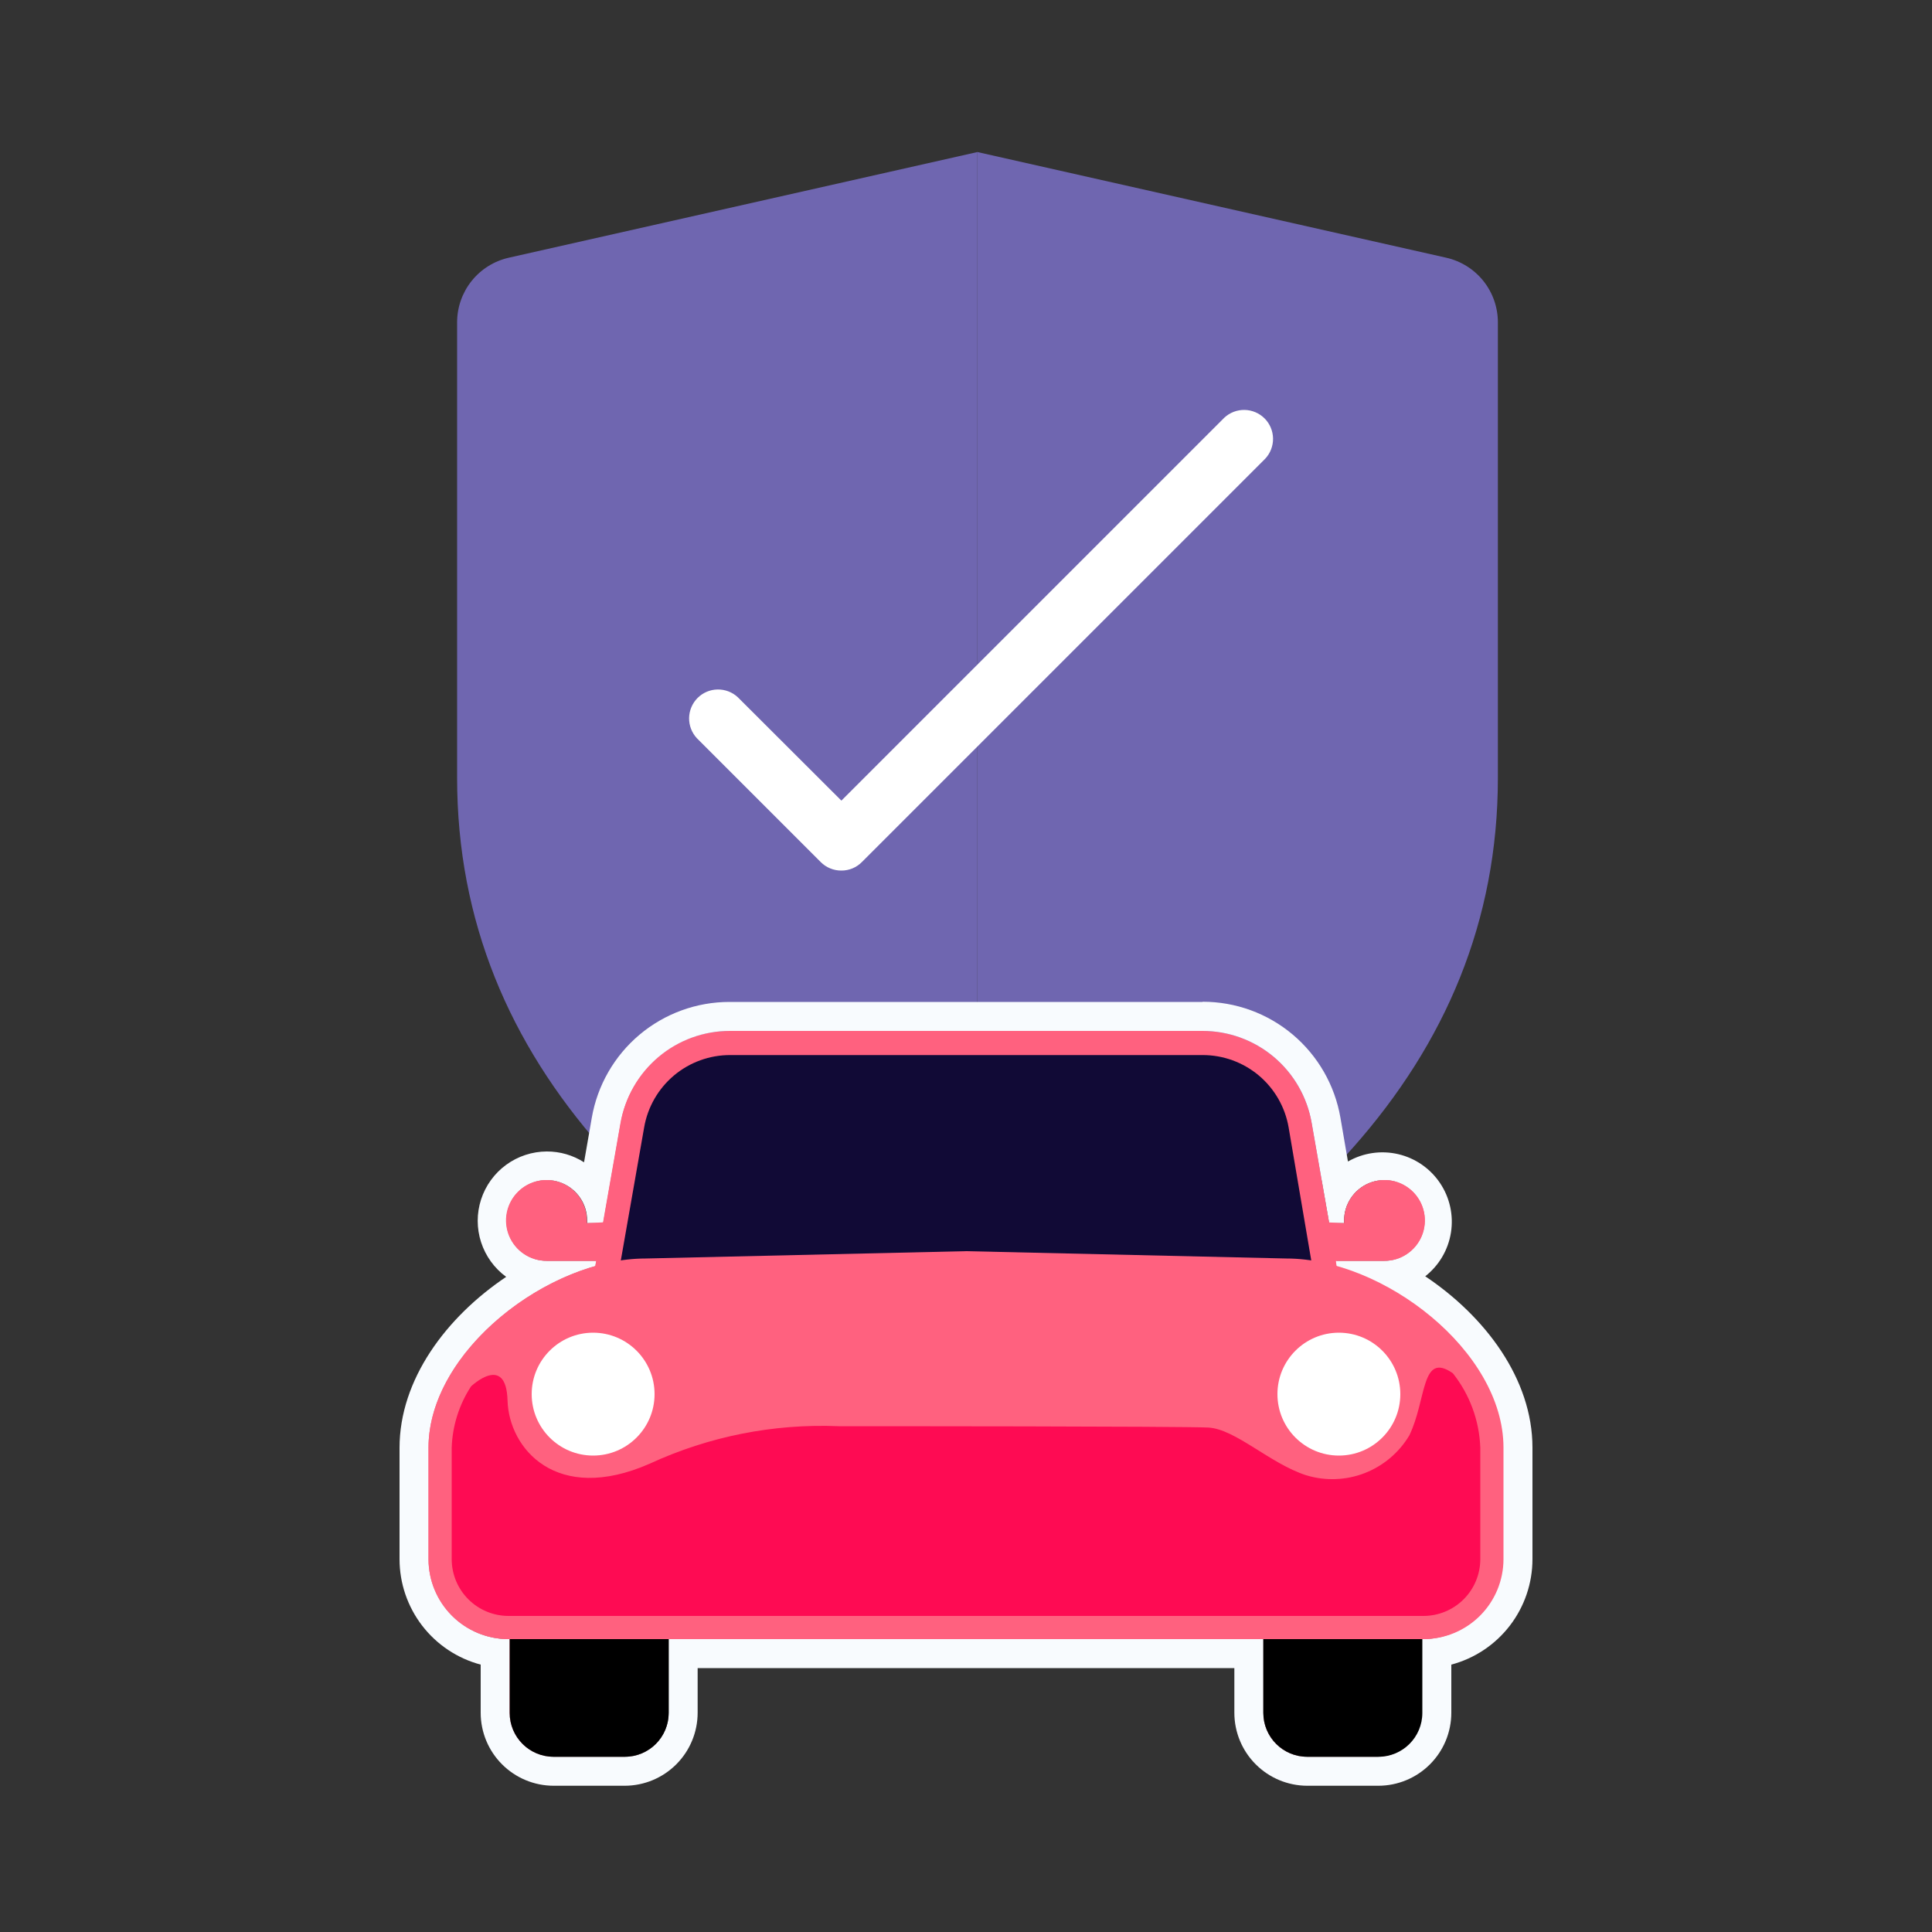
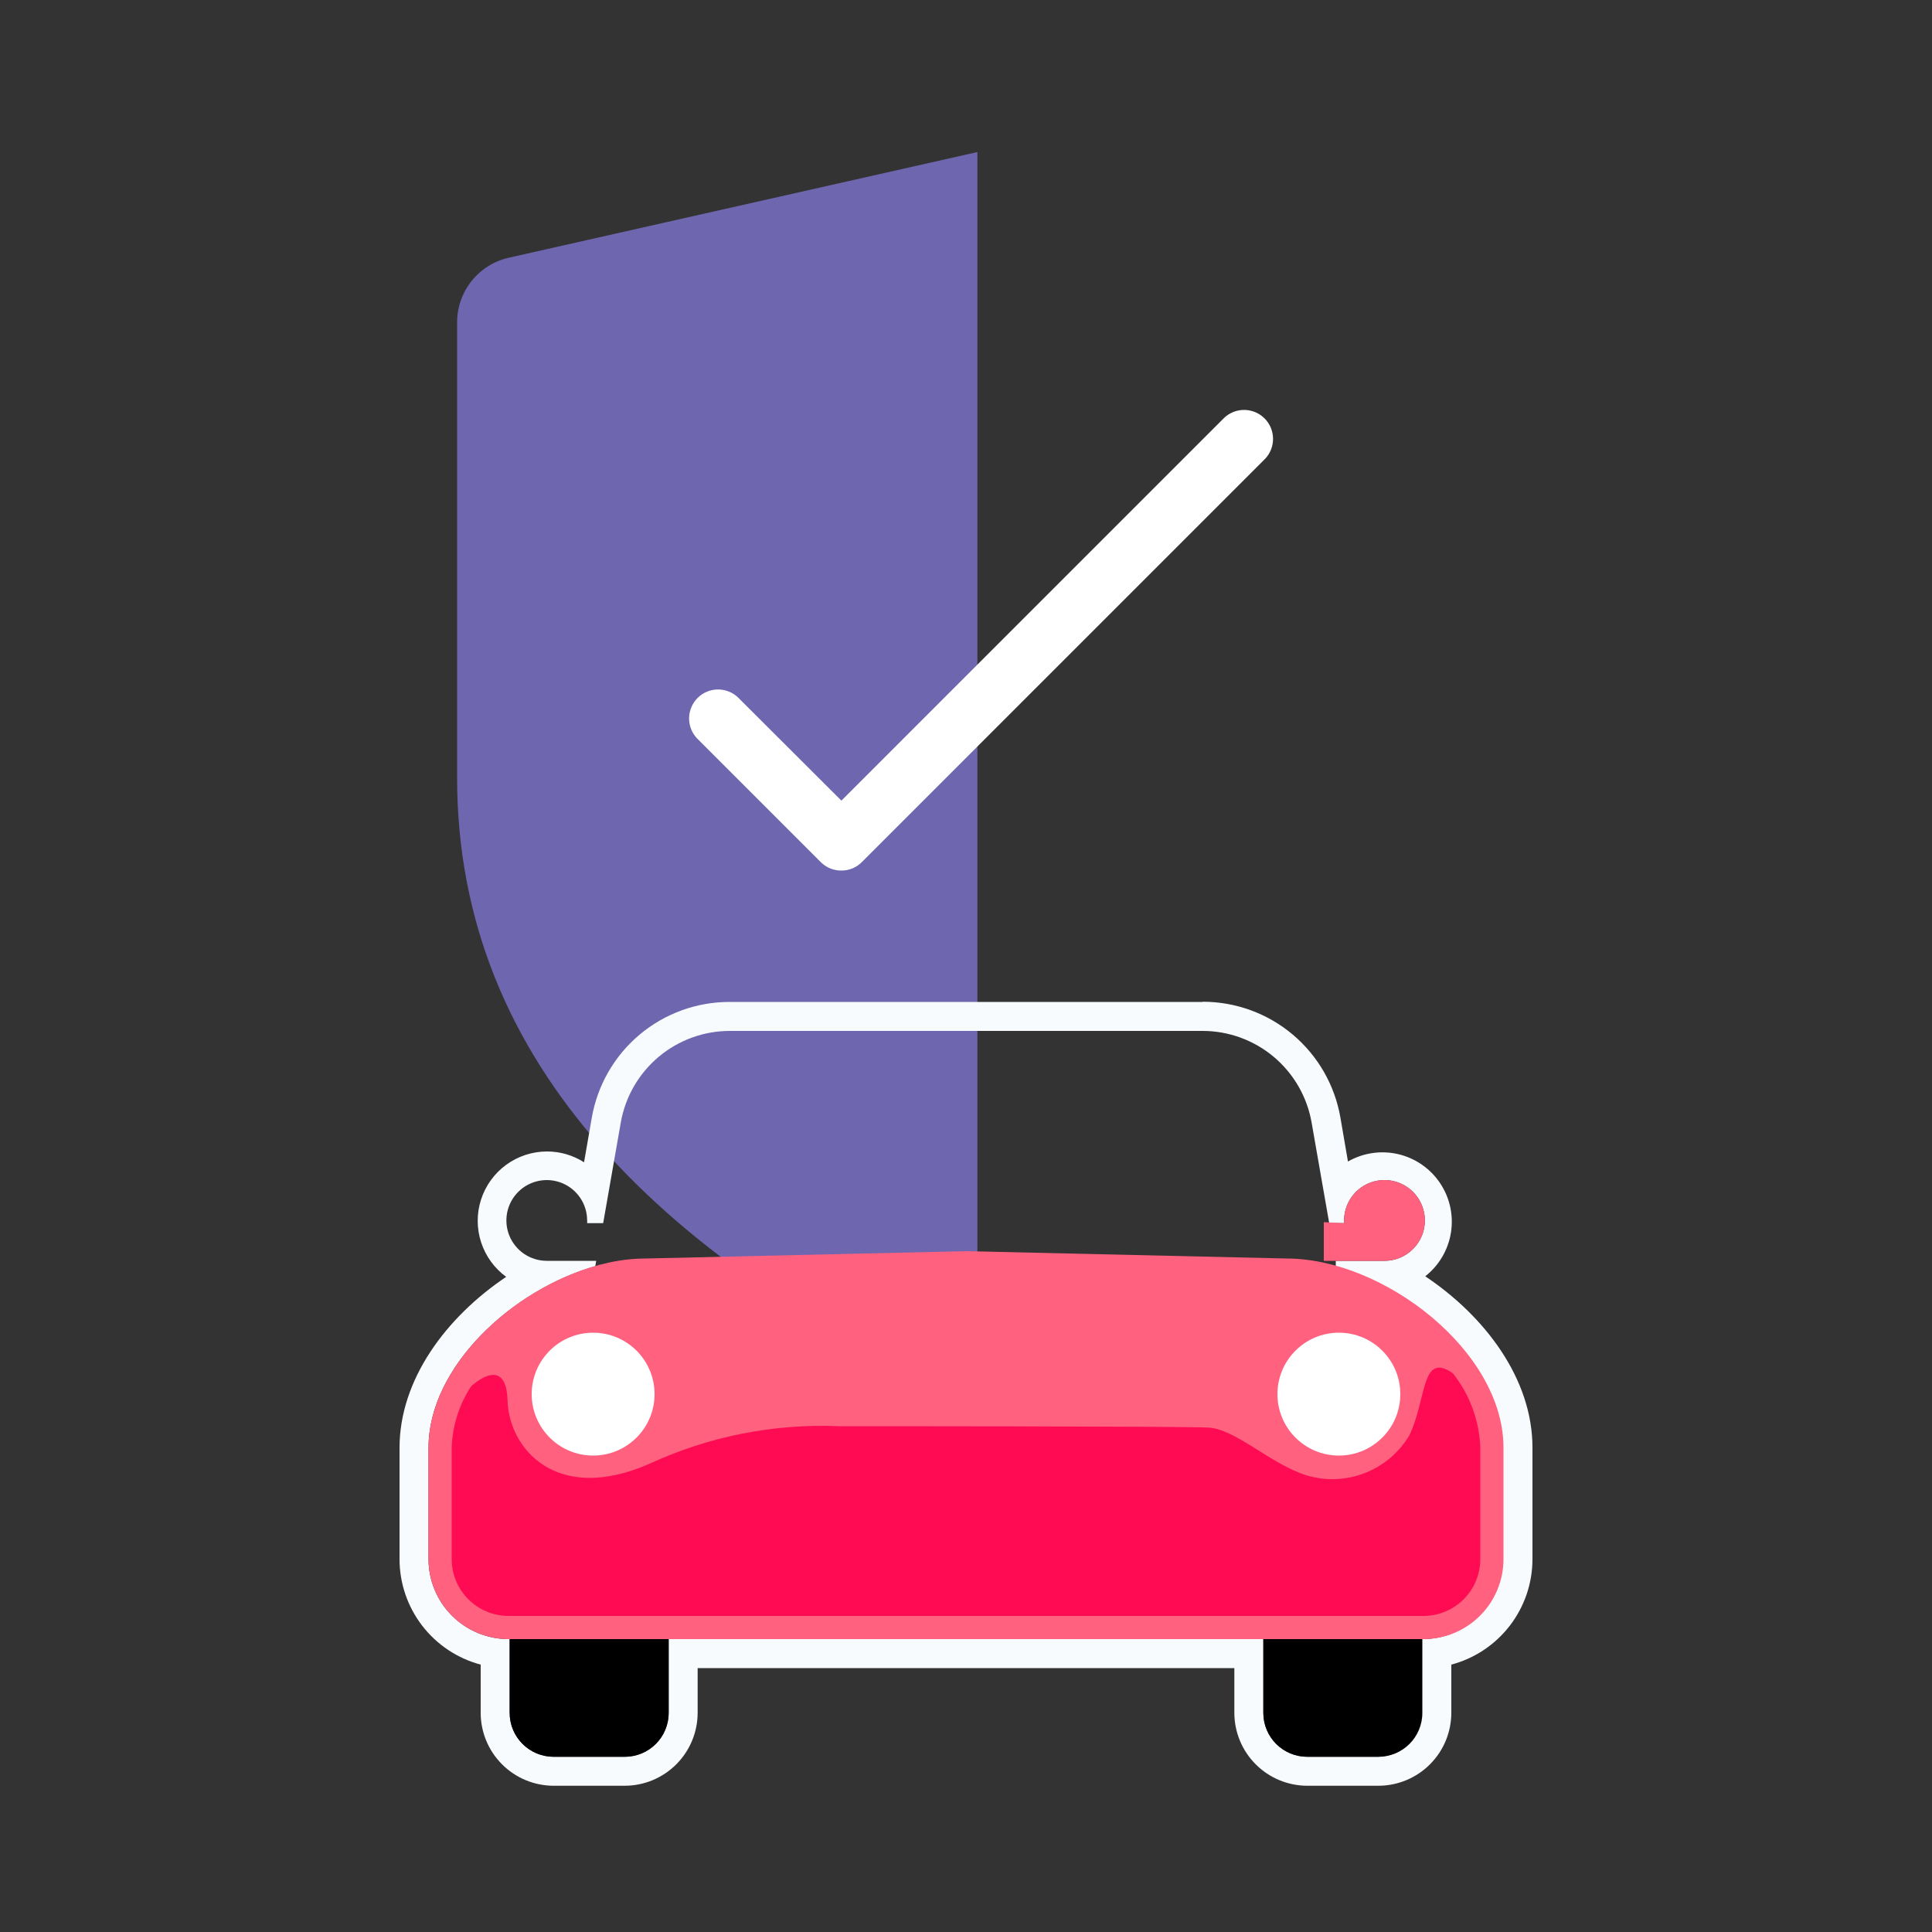
<svg xmlns="http://www.w3.org/2000/svg" width="80" height="80" viewBox="0 0 80 80" fill="none">
  <rect x="0" y="0" width="80" height="80" fill="#333333" stroke="none" />
  <path d="M18.928 13.352V32.208C18.928 44.112 27.648 52.392 40.472 58.224V6.296L21.064 10.672C20.457 10.81 19.914 11.15 19.526 11.637C19.138 12.124 18.927 12.729 18.928 13.352Z" fill="#6F66B0" />
-   <path d="M59.888 10.672L40.472 6.296V58.224C53.272 52.392 62.024 44.112 62.024 32.208V13.352C62.025 12.729 61.814 12.124 61.426 11.637C61.038 11.15 60.495 10.81 59.888 10.672Z" fill="#6F66B0" />
  <path d="M34.84 36.048C34.681 36.049 34.523 36.019 34.376 35.958C34.229 35.898 34.096 35.809 33.984 35.696L28.856 30.568C28.644 30.34 28.529 30.04 28.534 29.729C28.54 29.418 28.666 29.121 28.885 28.901C29.105 28.681 29.402 28.555 29.713 28.55C30.024 28.545 30.325 28.66 30.552 28.872L34.84 33.152L50.696 17.296C50.923 17.084 51.224 16.969 51.535 16.974C51.846 16.98 52.143 17.105 52.363 17.325C52.583 17.545 52.708 17.842 52.714 18.153C52.719 18.464 52.604 18.765 52.392 18.992L35.688 35.696C35.577 35.808 35.445 35.897 35.3 35.958C35.154 36.018 34.998 36.049 34.84 36.048Z" fill="white" />
-   <path d="M55.352 52.432V52.208H57.36C57.691 52.208 58.014 52.11 58.289 51.926C58.564 51.742 58.778 51.481 58.905 51.176C59.031 50.87 59.064 50.534 59 50.21C58.935 49.886 58.776 49.587 58.542 49.354C58.308 49.12 58.01 48.961 57.686 48.896C57.362 48.832 57.026 48.865 56.72 48.991C56.414 49.118 56.153 49.332 55.97 49.607C55.786 49.882 55.688 50.205 55.688 50.536C55.688 50.536 55.688 50.608 55.688 50.648H55.04L54.312 46.488C54.127 45.423 53.572 44.459 52.745 43.763C51.918 43.068 50.872 42.687 49.792 42.688H30.208C29.128 42.687 28.081 43.068 27.255 43.763C26.427 44.459 25.873 45.423 25.688 46.488L24.96 50.648H24.296C24.3 50.611 24.3 50.573 24.296 50.536C24.296 50.205 24.198 49.882 24.014 49.607C23.83 49.332 23.569 49.118 23.264 48.991C22.958 48.865 22.622 48.832 22.298 48.896C21.973 48.961 21.675 49.12 21.442 49.354C21.208 49.587 21.049 49.886 20.984 50.21C20.919 50.534 20.953 50.87 21.079 51.176C21.206 51.481 21.42 51.742 21.695 51.926C21.97 52.11 22.293 52.208 22.624 52.208H24.672L24.632 52.432C21.168 53.416 17.728 56.616 17.728 59.944V64.56C17.728 65.438 18.077 66.281 18.698 66.902C19.319 67.523 20.162 67.872 21.04 67.872H21.088V70.92C21.088 71.402 21.279 71.865 21.619 72.207C21.96 72.549 22.422 72.742 22.904 72.744H25.856C26.095 72.744 26.332 72.697 26.553 72.605C26.774 72.513 26.974 72.379 27.143 72.209C27.312 72.04 27.445 71.839 27.536 71.617C27.627 71.396 27.673 71.159 27.672 70.92V67.872H52.312V70.92C52.311 71.159 52.357 71.396 52.448 71.617C52.539 71.839 52.672 72.04 52.841 72.209C53.01 72.379 53.21 72.513 53.431 72.605C53.652 72.697 53.889 72.744 54.128 72.744H57.08C57.562 72.742 58.024 72.549 58.364 72.207C58.705 71.865 58.896 71.402 58.896 70.92V67.872H58.944C59.822 67.872 60.665 67.523 61.286 66.902C61.907 66.281 62.256 65.438 62.256 64.56V59.944C62.256 56.616 58.816 53.416 55.352 52.432Z" fill="#FF617F" />
  <path d="M49.792 42.688C50.872 42.687 51.918 43.068 52.745 43.763C53.572 44.459 54.127 45.423 54.312 46.488L55.04 50.648H55.656C55.656 50.608 55.656 50.576 55.656 50.536C55.656 50.205 55.754 49.882 55.938 49.607C56.121 49.332 56.383 49.118 56.688 48.991C56.994 48.865 57.33 48.832 57.654 48.896C57.978 48.961 58.276 49.12 58.51 49.354C58.744 49.587 58.903 49.886 58.968 50.21C59.032 50.534 58.999 50.87 58.873 51.176C58.746 51.481 58.532 51.742 58.257 51.926C57.982 52.11 57.659 52.208 57.328 52.208H55.312V52.432C58.776 53.416 62.216 56.616 62.216 59.944V64.56C62.216 65.438 61.867 66.281 61.246 66.902C60.625 67.523 59.782 67.872 58.904 67.872H58.856V70.92C58.856 71.402 58.665 71.865 58.325 72.207C57.984 72.549 57.522 72.742 57.04 72.744H54.128C53.889 72.744 53.652 72.697 53.431 72.605C53.21 72.513 53.01 72.379 52.841 72.209C52.672 72.04 52.539 71.839 52.448 71.617C52.357 71.396 52.311 71.159 52.312 70.92V67.872H27.688V70.92C27.689 71.159 27.643 71.396 27.552 71.617C27.461 71.839 27.328 72.04 27.159 72.209C26.99 72.379 26.79 72.513 26.569 72.605C26.348 72.697 26.111 72.744 25.872 72.744H22.92C22.438 72.742 21.976 72.549 21.635 72.207C21.295 71.865 21.104 71.402 21.104 70.92V67.872H21.056C20.177 67.872 19.335 67.523 18.714 66.902C18.093 66.281 17.744 65.438 17.744 64.56V59.944C17.744 56.616 21.184 53.416 24.648 52.432L24.688 52.208H22.64C22.309 52.208 21.986 52.11 21.711 51.926C21.436 51.742 21.222 51.481 21.095 51.176C20.969 50.87 20.936 50.534 21 50.21C21.065 49.886 21.224 49.587 21.458 49.354C21.692 49.12 21.989 48.961 22.314 48.896C22.638 48.832 22.974 48.865 23.28 48.991C23.585 49.118 23.846 49.332 24.03 49.607C24.214 49.882 24.312 50.205 24.312 50.536C24.316 50.573 24.316 50.611 24.312 50.648H24.976L25.704 46.488C25.889 45.423 26.444 44.459 27.271 43.763C28.098 43.068 29.143 42.687 30.224 42.688H49.792ZM49.792 41.488H30.208C28.844 41.487 27.523 41.968 26.48 42.846C25.436 43.725 24.736 44.944 24.504 46.288L24.184 48.128C23.723 47.833 23.187 47.678 22.64 47.68C22.035 47.683 21.447 47.876 20.958 48.233C20.47 48.59 20.107 49.092 19.92 49.668C19.734 50.243 19.734 50.863 19.921 51.438C20.108 52.014 20.471 52.515 20.96 52.872C18.48 54.536 16.544 57.12 16.544 59.952V64.56C16.544 65.557 16.874 66.525 17.481 67.315C18.089 68.105 18.941 68.672 19.904 68.928V70.92C19.904 71.721 20.221 72.489 20.787 73.055C21.352 73.622 22.119 73.942 22.92 73.944H25.872C26.673 73.942 27.44 73.622 28.005 73.055C28.57 72.489 28.888 71.721 28.888 70.92V69.072H51.112V70.92C51.112 71.721 51.429 72.489 51.995 73.055C52.56 73.622 53.327 73.942 54.128 73.944H57.08C57.881 73.942 58.648 73.622 59.213 73.055C59.779 72.489 60.096 71.721 60.096 70.92V68.928C61.059 68.672 61.911 68.105 62.519 67.315C63.126 66.525 63.456 65.557 63.456 64.56V59.944C63.456 57.104 61.504 54.512 59.016 52.848C59.587 52.4 59.968 51.753 60.081 51.036C60.194 50.319 60.032 49.586 59.626 48.984C59.221 48.382 58.602 47.955 57.896 47.791C57.189 47.626 56.446 47.735 55.816 48.096L55.504 46.28C55.272 44.936 54.572 43.717 53.528 42.838C52.485 41.96 51.164 41.479 49.8 41.48L49.792 41.488Z" fill="#F8FBFE" />
-   <path d="M55.576 53.728H24.424L25.688 46.528C25.873 45.463 26.428 44.498 27.255 43.803C28.082 43.108 29.128 42.727 30.208 42.728H49.792C50.872 42.727 51.918 43.108 52.745 43.803C53.572 44.498 54.127 45.463 54.312 46.528L55.576 53.728Z" fill="#FF617F" />
-   <path d="M25.6 52.8L26.672 46.688C26.816 45.847 27.253 45.084 27.906 44.534C28.56 43.985 29.387 43.685 30.24 43.688H49.792C50.645 43.685 51.472 43.985 52.126 44.534C52.779 45.084 53.216 45.847 53.36 46.688L54.4 52.8H25.6Z" fill="#110A36" />
  <path d="M57.08 64.472H54.128C53.125 64.472 52.312 65.285 52.312 66.288V70.928C52.312 71.931 53.125 72.744 54.128 72.744H57.08C58.083 72.744 58.896 71.931 58.896 70.928V66.288C58.896 65.285 58.083 64.472 57.08 64.472Z" fill="black" />
  <path d="M25.872 64.472H22.92C21.917 64.472 21.104 65.285 21.104 66.288V70.928C21.104 71.931 21.917 72.744 22.92 72.744H25.872C26.875 72.744 27.688 71.931 27.688 70.928V66.288C27.688 65.285 26.875 64.472 25.872 64.472Z" fill="black" />
  <path d="M53.272 52.112L40 51.808L26.728 52.112C22.728 52.112 17.744 55.936 17.744 59.944V64.56C17.744 65.438 18.093 66.281 18.714 66.902C19.335 67.523 20.177 67.872 21.056 67.872H58.944C59.822 67.872 60.665 67.523 61.286 66.902C61.907 66.281 62.256 65.438 62.256 64.56V59.944C62.256 55.936 57.28 52.112 53.272 52.112Z" fill="#FF617F" />
  <path d="M60.16 56.864C60.857 57.743 61.255 58.822 61.296 59.944V64.56C61.296 65.184 61.048 65.782 60.607 66.223C60.166 66.664 59.568 66.912 58.944 66.912H21.056C20.432 66.912 19.834 66.664 19.393 66.223C18.952 65.782 18.704 65.184 18.704 64.56V59.944C18.734 59.041 19.011 58.164 19.504 57.408C19.504 57.408 20.96 56.016 21.016 57.992C21.072 59.968 23.024 62.312 26.904 60.608C29.352 59.477 32.034 58.945 34.728 59.056C36.008 59.056 48.912 59.056 50.032 59.112C51.152 59.168 52.592 60.608 54.088 61.088C54.883 61.33 55.736 61.298 56.51 60.998C57.284 60.697 57.936 60.146 58.36 59.432C59.08 57.936 58.84 55.944 60.16 56.864Z" fill="#FE0B53" />
  <path d="M24.56 60.272C25.965 60.272 27.104 59.133 27.104 57.728C27.104 56.323 25.965 55.184 24.56 55.184C23.155 55.184 22.016 56.323 22.016 57.728C22.016 59.133 23.155 60.272 24.56 60.272Z" fill="white" />
  <path d="M55.44 60.272C56.845 60.272 57.984 59.133 57.984 57.728C57.984 56.323 56.845 55.184 55.44 55.184C54.035 55.184 52.896 56.323 52.896 57.728C52.896 59.133 54.035 60.272 55.44 60.272Z" fill="white" />
-   <path d="M24.296 50.648C24.3 50.611 24.3 50.573 24.296 50.536C24.296 50.205 24.198 49.882 24.014 49.607C23.83 49.332 23.569 49.118 23.264 48.991C22.958 48.865 22.622 48.832 22.298 48.896C21.973 48.961 21.675 49.12 21.442 49.354C21.208 49.588 21.049 49.886 20.984 50.21C20.919 50.534 20.953 50.87 21.079 51.176C21.206 51.481 21.42 51.742 21.695 51.926C21.97 52.11 22.293 52.208 22.624 52.208H25.12V50.608L24.296 50.648Z" fill="#FF617F" />
  <path d="M55.656 50.648C55.656 50.608 55.656 50.576 55.656 50.536C55.656 50.205 55.754 49.882 55.938 49.607C56.121 49.332 56.383 49.118 56.688 48.991C56.994 48.865 57.33 48.832 57.654 48.896C57.978 48.961 58.276 49.12 58.51 49.354C58.744 49.588 58.903 49.886 58.968 50.21C59.032 50.534 58.999 50.87 58.873 51.176C58.746 51.481 58.532 51.742 58.257 51.926C57.982 52.11 57.659 52.208 57.328 52.208H54.816V50.608L55.656 50.648Z" fill="#FF617F" />
</svg>